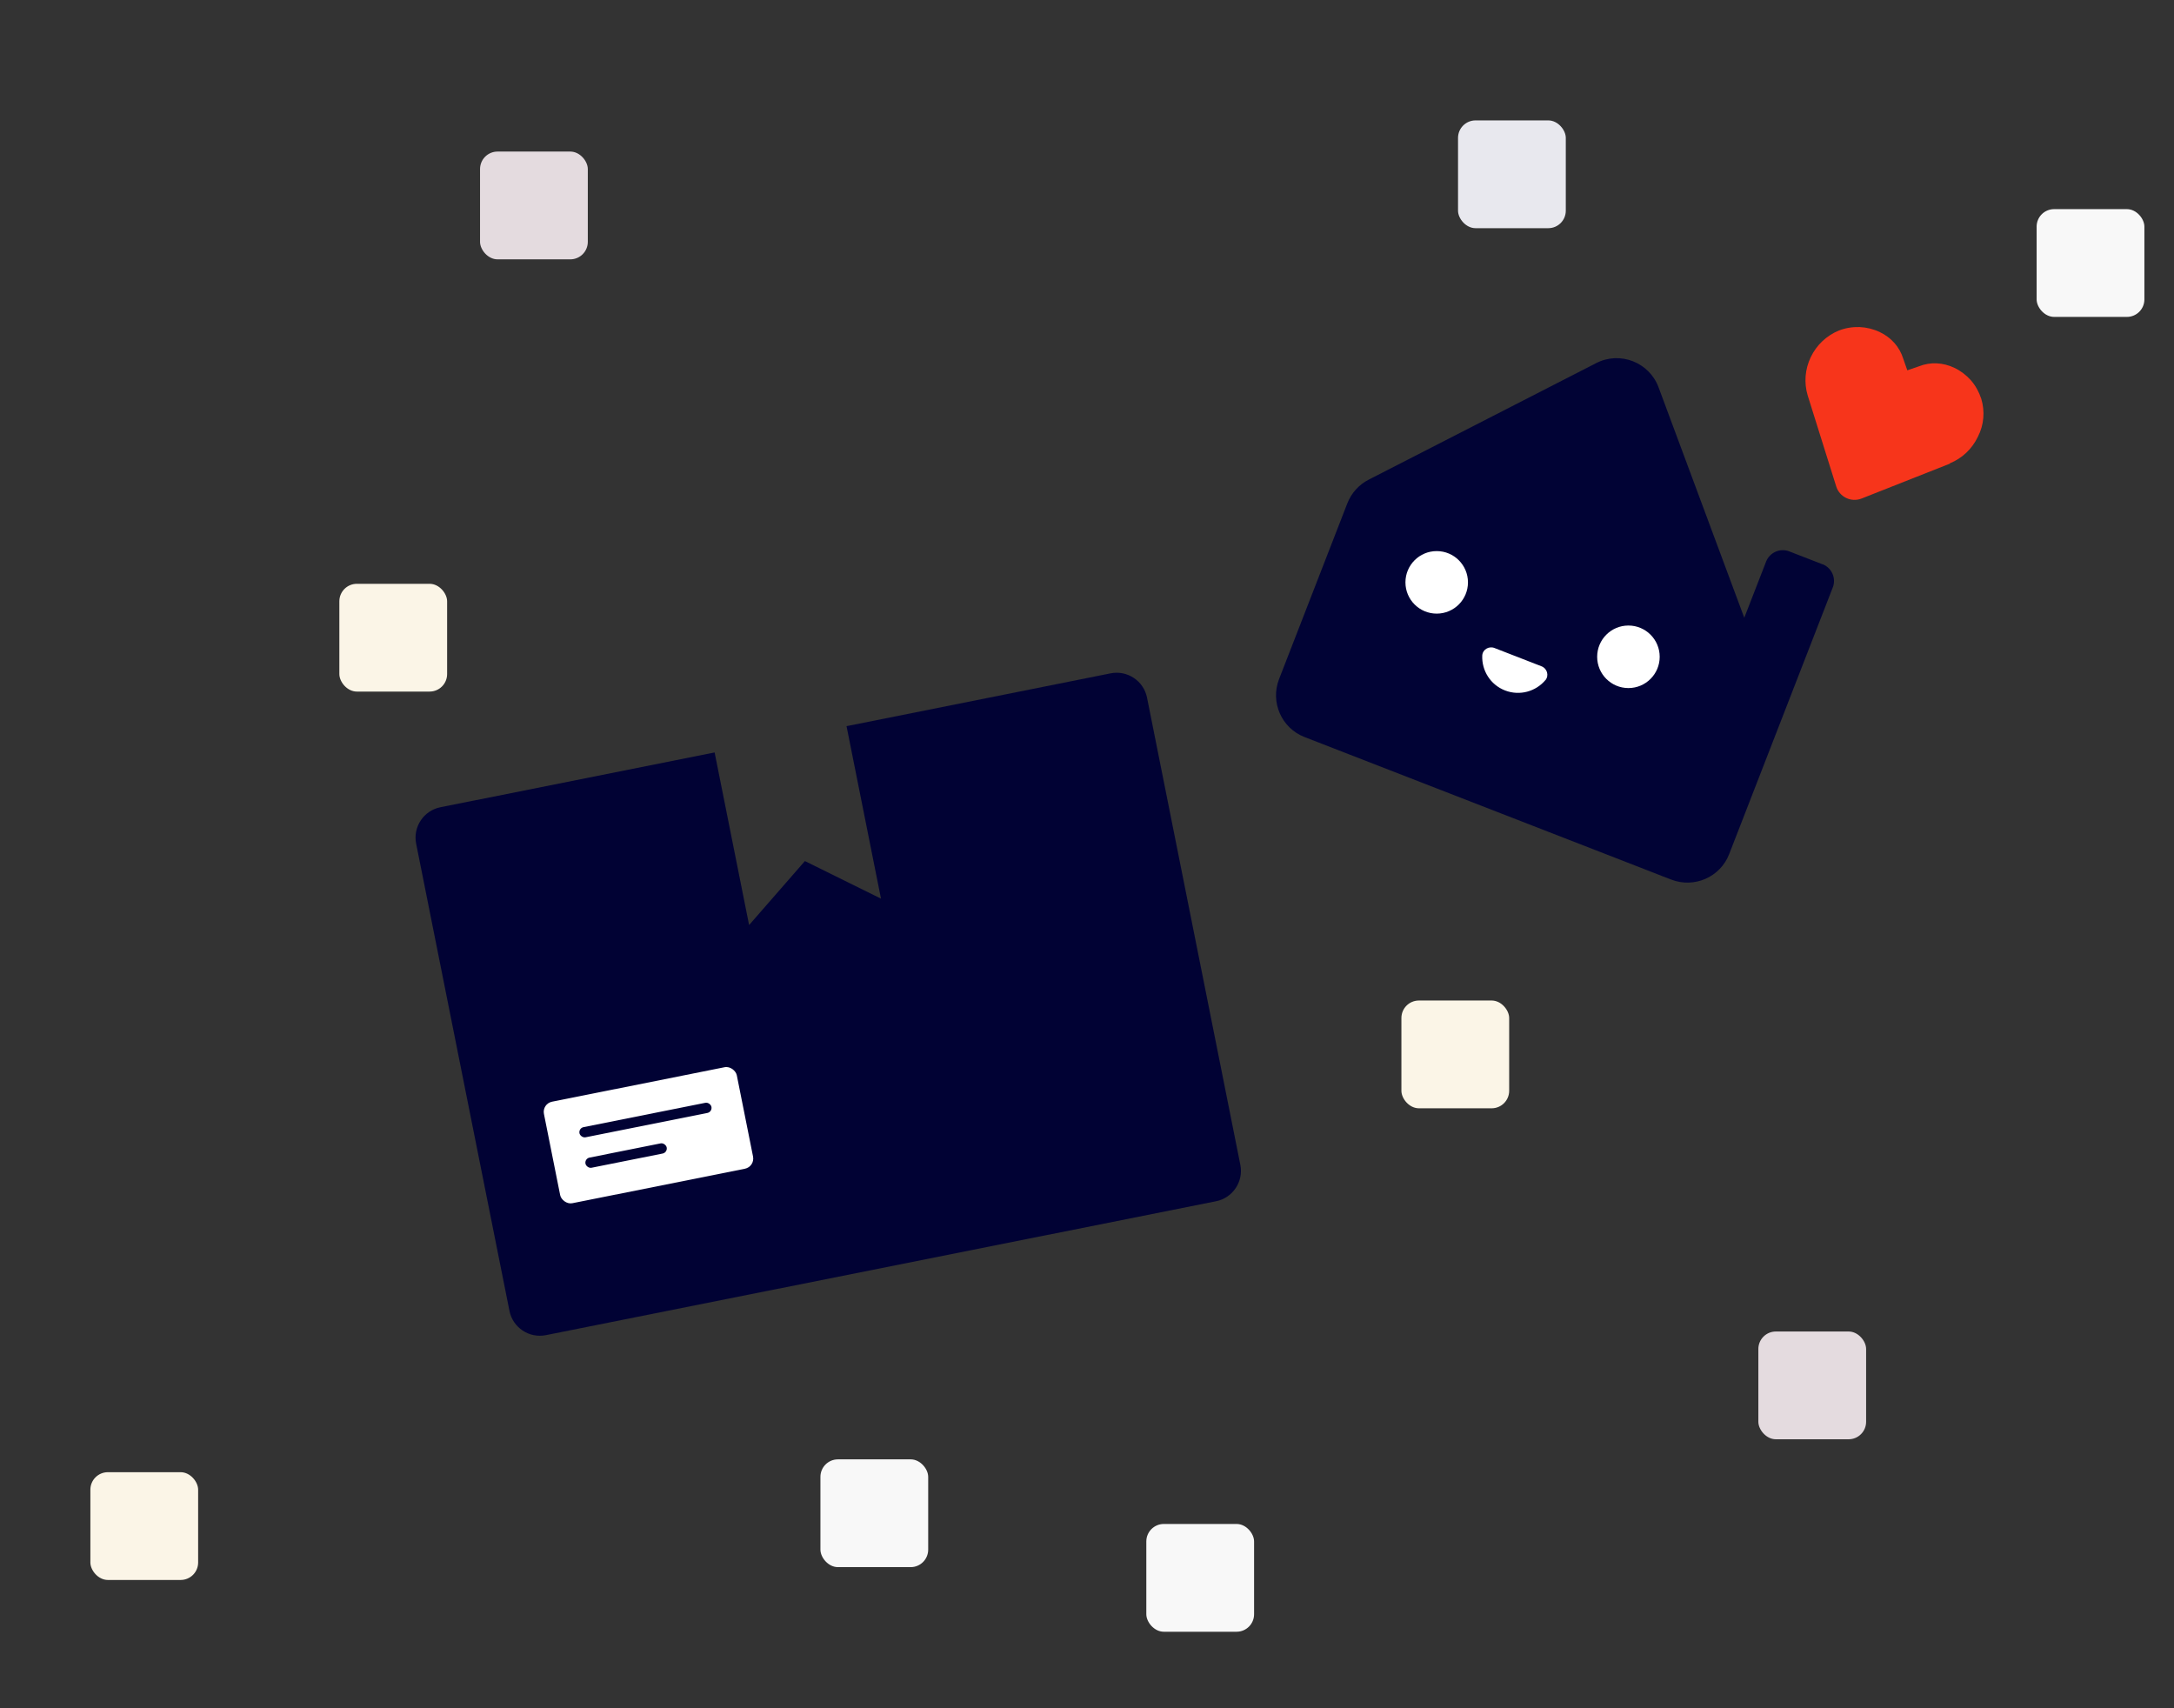
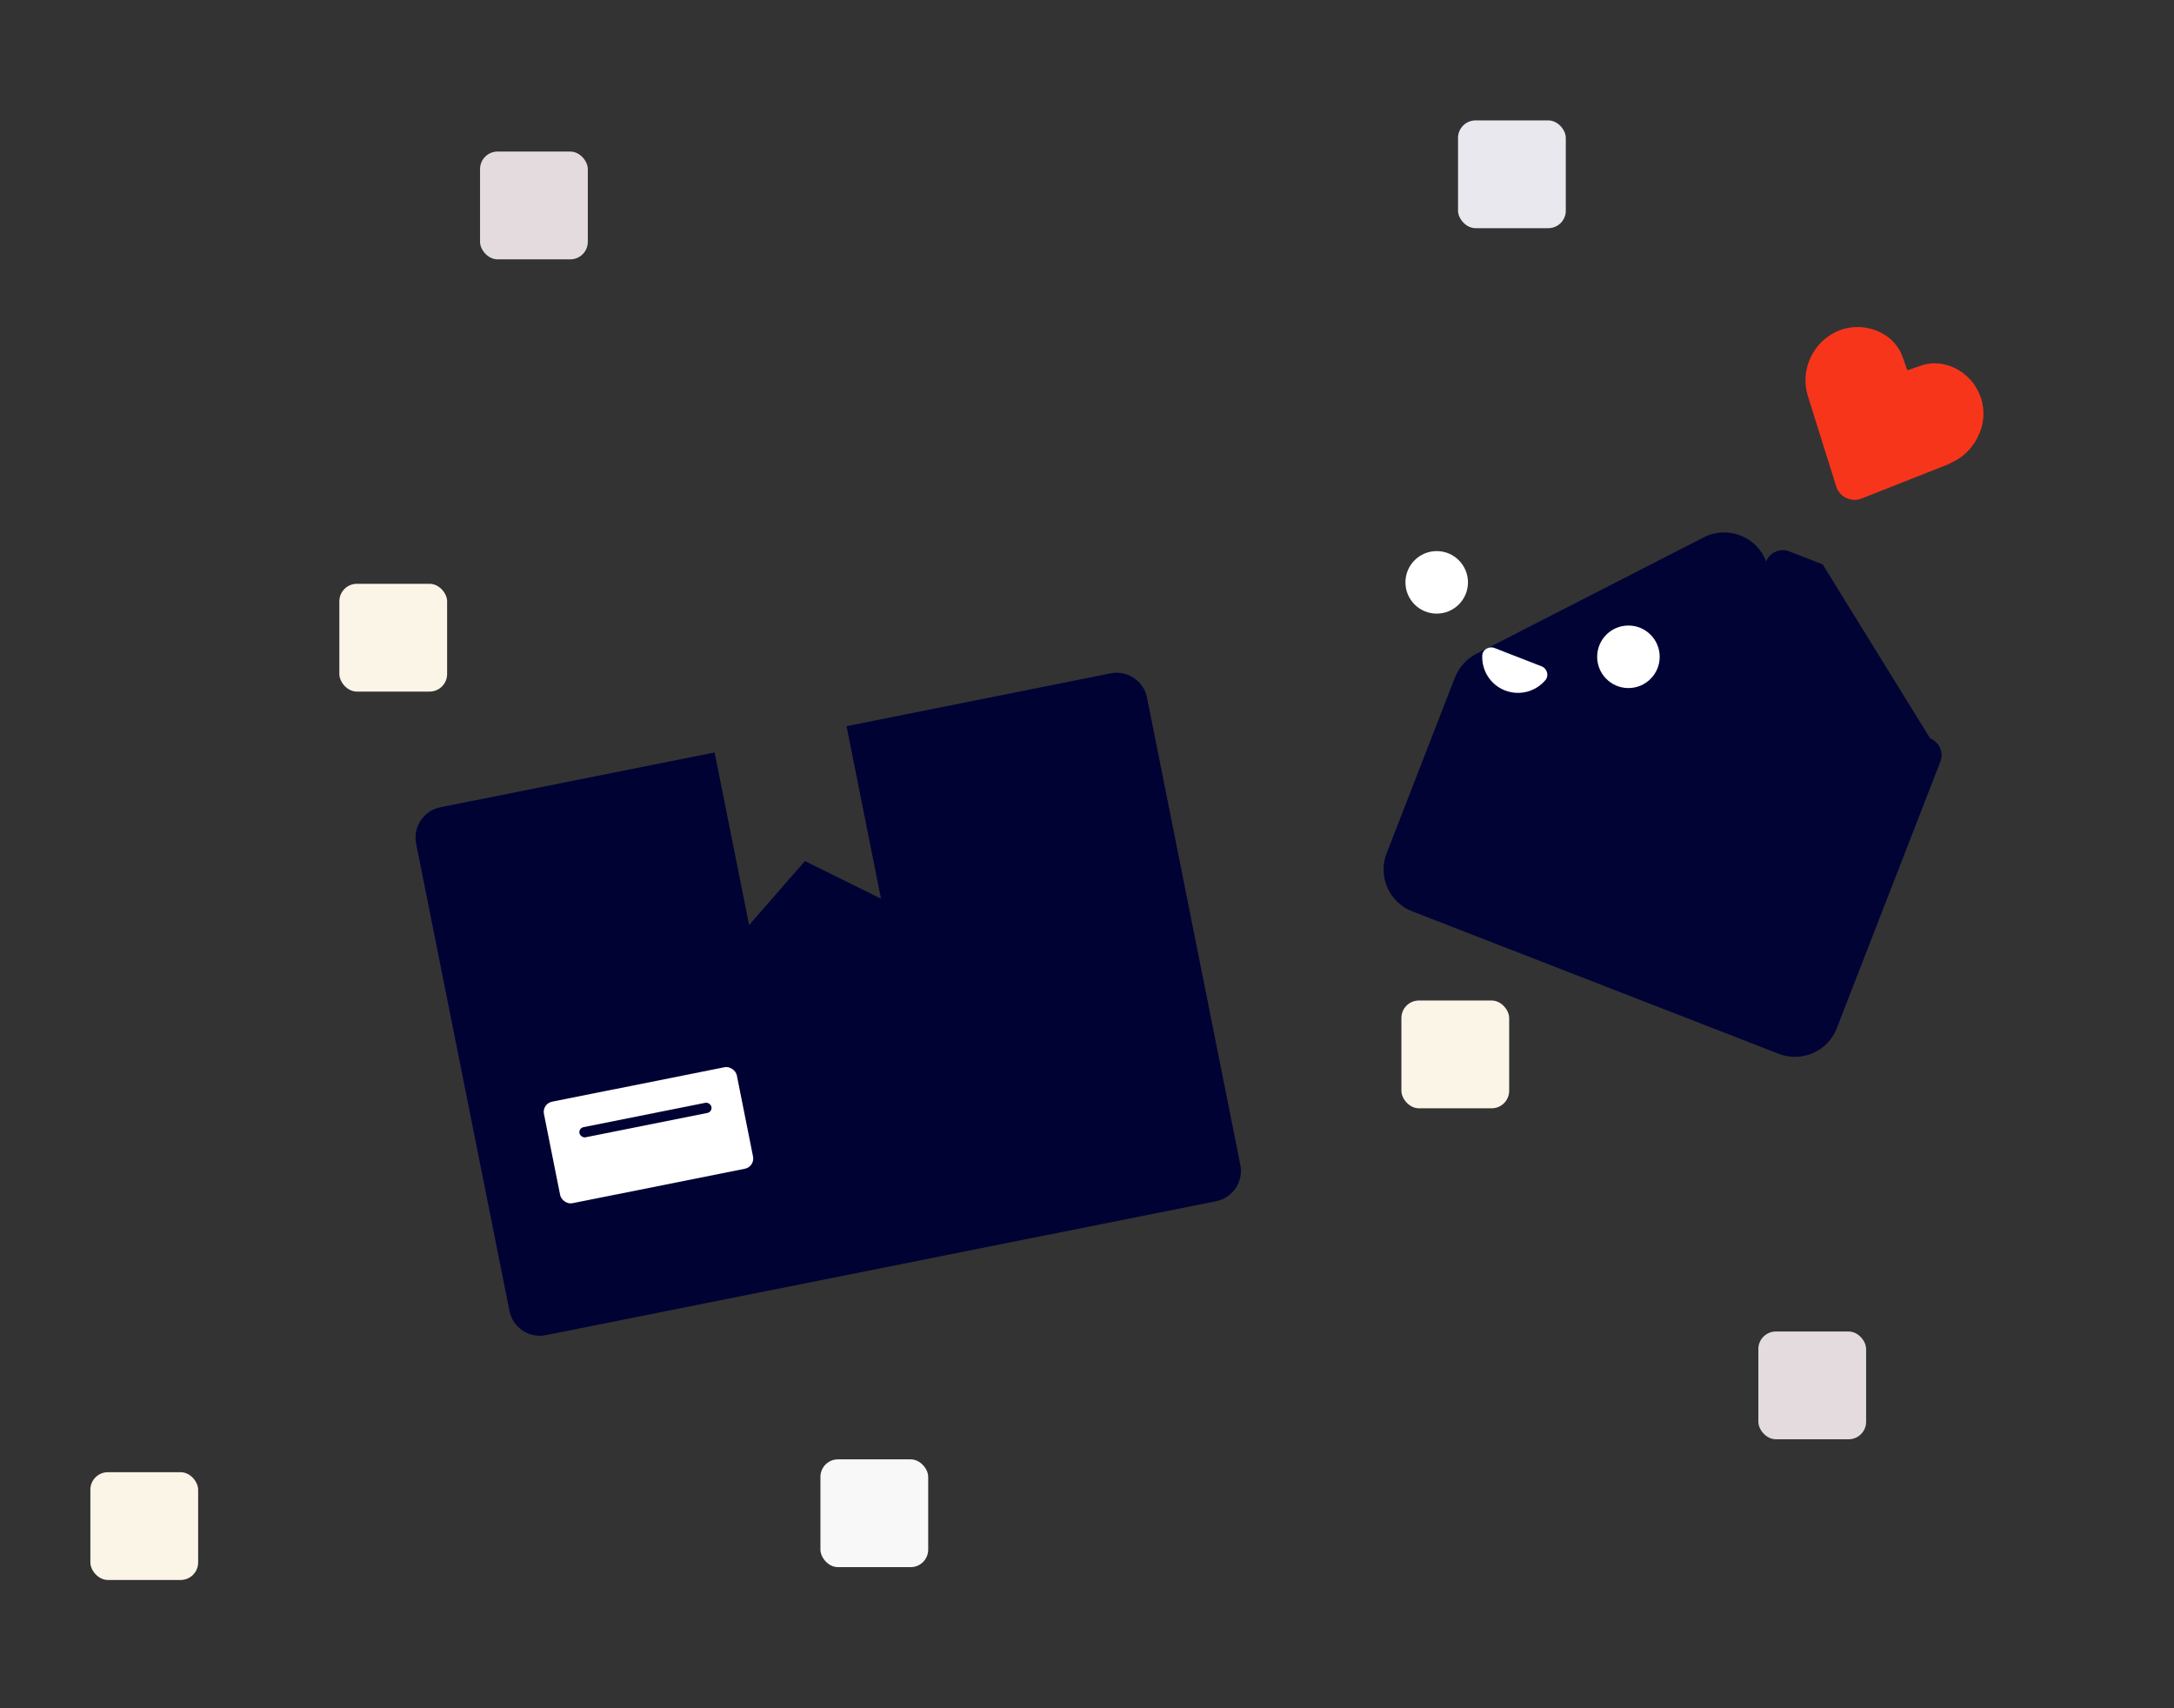
<svg xmlns="http://www.w3.org/2000/svg" id="Calque_1" data-name="Calque 1" viewBox="0 0 210 165">
  <rect x="0" y="0" width="210" height="165" fill="#333333" stroke="none" />
  <defs>
    <style>
      .cls-1 {
        fill: #010335;
      }

      .cls-2 {
        fill: #fbf5e7;
      }

      .cls-3 {
        fill: #fff;
      }

      .cls-4 {
        fill: #f7351b;
      }

      .cls-5 {
        fill: #f8f8f8;
      }

      .cls-6 {
        fill: #010234;
      }

      .cls-7 {
        fill: #e8e8ee;
      }

      .cls-8 {
        fill: #e4dbdf;
      }
    </style>
  </defs>
  <rect class="cls-2" x="32.78" y="56.39" width="10.41" height="10.41" rx="1.69" ry="1.69" />
  <rect class="cls-5" x="79.25" y="140.96" width="10.41" height="10.41" rx="1.69" ry="1.69" />
  <rect class="cls-7" x="140.84" y="11.63" width="10.41" height="10.41" rx="1.69" ry="1.69" />
  <rect class="cls-8" x="169.85" y="128.61" width="10.41" height="10.41" rx="1.69" ry="1.69" />
  <g>
-     <path class="cls-1" d="M176.06,54.51l-3.22-1.25c-.89-.35-1.89.1-2.24.98l-2.11,5.43-8.28-22.26c-.9-2.42-3.72-3.52-6.02-2.34l-21.98,11.26c-.94.48-1.67,1.29-2.06,2.28l-6.6,16.99c-.86,2.22.24,4.73,2.46,5.59l33.01,12.83,1.61.63.81.31c2.22.86,4.73-.24,5.59-2.46l10.01-25.76c.35-.89-.1-1.89-.98-2.24Z" />
+     <path class="cls-1" d="M176.06,54.51l-3.22-1.25c-.89-.35-1.89.1-2.24.98c-.9-2.42-3.72-3.52-6.02-2.34l-21.98,11.26c-.94.48-1.67,1.29-2.06,2.28l-6.6,16.99c-.86,2.22.24,4.73,2.46,5.59l33.01,12.83,1.61.63.81.31c2.22.86,4.73-.24,5.59-2.46l10.01-25.76c.35-.89-.1-1.89-.98-2.24Z" />
    <circle class="cls-3" cx="138.78" cy="56.25" r="3.02" />
    <path class="cls-3" d="M149.28,65.69c-.92,1.1-2.48,1.55-3.9,1s-2.26-1.93-2.2-3.37c.03-.58.64-.94,1.18-.73l4.55,1.77c.54.21.74.89.37,1.34Z" />
    <circle class="cls-3" cx="157.3" cy="63.44" r="3.02" />
    <path class="cls-4" d="M188.35,44.75c1.18-.48,2.13-1.37,2.7-2.55.6-1.17.7-2.47.33-3.69-.22-.66-.55-1.26-1-1.78-.45-.5-1-.92-1.59-1.2-1.12-.53-2.33-.58-3.42-.15l-1.13.39-.4-1.14c-.35-1.12-1.15-2.03-2.27-2.56-.59-.28-1.27-.45-1.93-.48-.7-.02-1.39.09-2.02.34-1.19.49-2.15,1.4-2.71,2.57s-.66,2.49-.29,3.71l2.75,8.77c.32,1.03,1.45,1.57,2.46,1.17l8.53-3.37Z" />
  </g>
  <rect class="cls-8" x="46.37" y="14.64" width="10.41" height="10.41" rx="1.69" ry="1.69" />
  <rect class="cls-2" x="135.37" y="96.64" width="10.41" height="10.41" rx="1.69" ry="1.69" />
  <rect class="cls-2" x="8.73" y="142.2" width="10.41" height="10.41" rx="1.69" ry="1.69" />
-   <rect class="cls-5" x="196.73" y="20.2" width="10.41" height="10.41" rx="1.69" ry="1.69" />
-   <rect class="cls-5" x="110.73" y="147.2" width="10.41" height="10.41" rx="1.69" ry="1.69" />
  <g>
    <path class="cls-6" d="M81.77,70.13l3.33,16.67-7.35-3.63-5.39,6.18-3.33-16.67-26.48,5.29c-1.62.32-2.68,1.9-2.35,3.53l9.01,45.11c.32,1.62,1.9,2.68,3.53,2.35l64.72-12.93c1.62-.32,2.68-1.9,2.35-3.53l-9.01-45.11c-.32-1.62-1.9-2.68-3.53-2.35l-25.5,5.1Z" />
    <rect class="cls-3" x="53.14" y="104.65" width="19" height="10" rx="1" ry="1" transform="translate(-20.27 14.4) rotate(-11.3)" />
    <rect class="cls-6" x="55.85" y="107.68" width="13" height="1" rx=".5" ry=".5" transform="translate(-19.99 14.32) rotate(-11.3)" />
-     <rect class="cls-6" x="56.48" y="111.11" width="8" height="1" rx=".5" ry=".5" transform="translate(-20.7 14.02) rotate(-11.3)" />
  </g>
</svg>